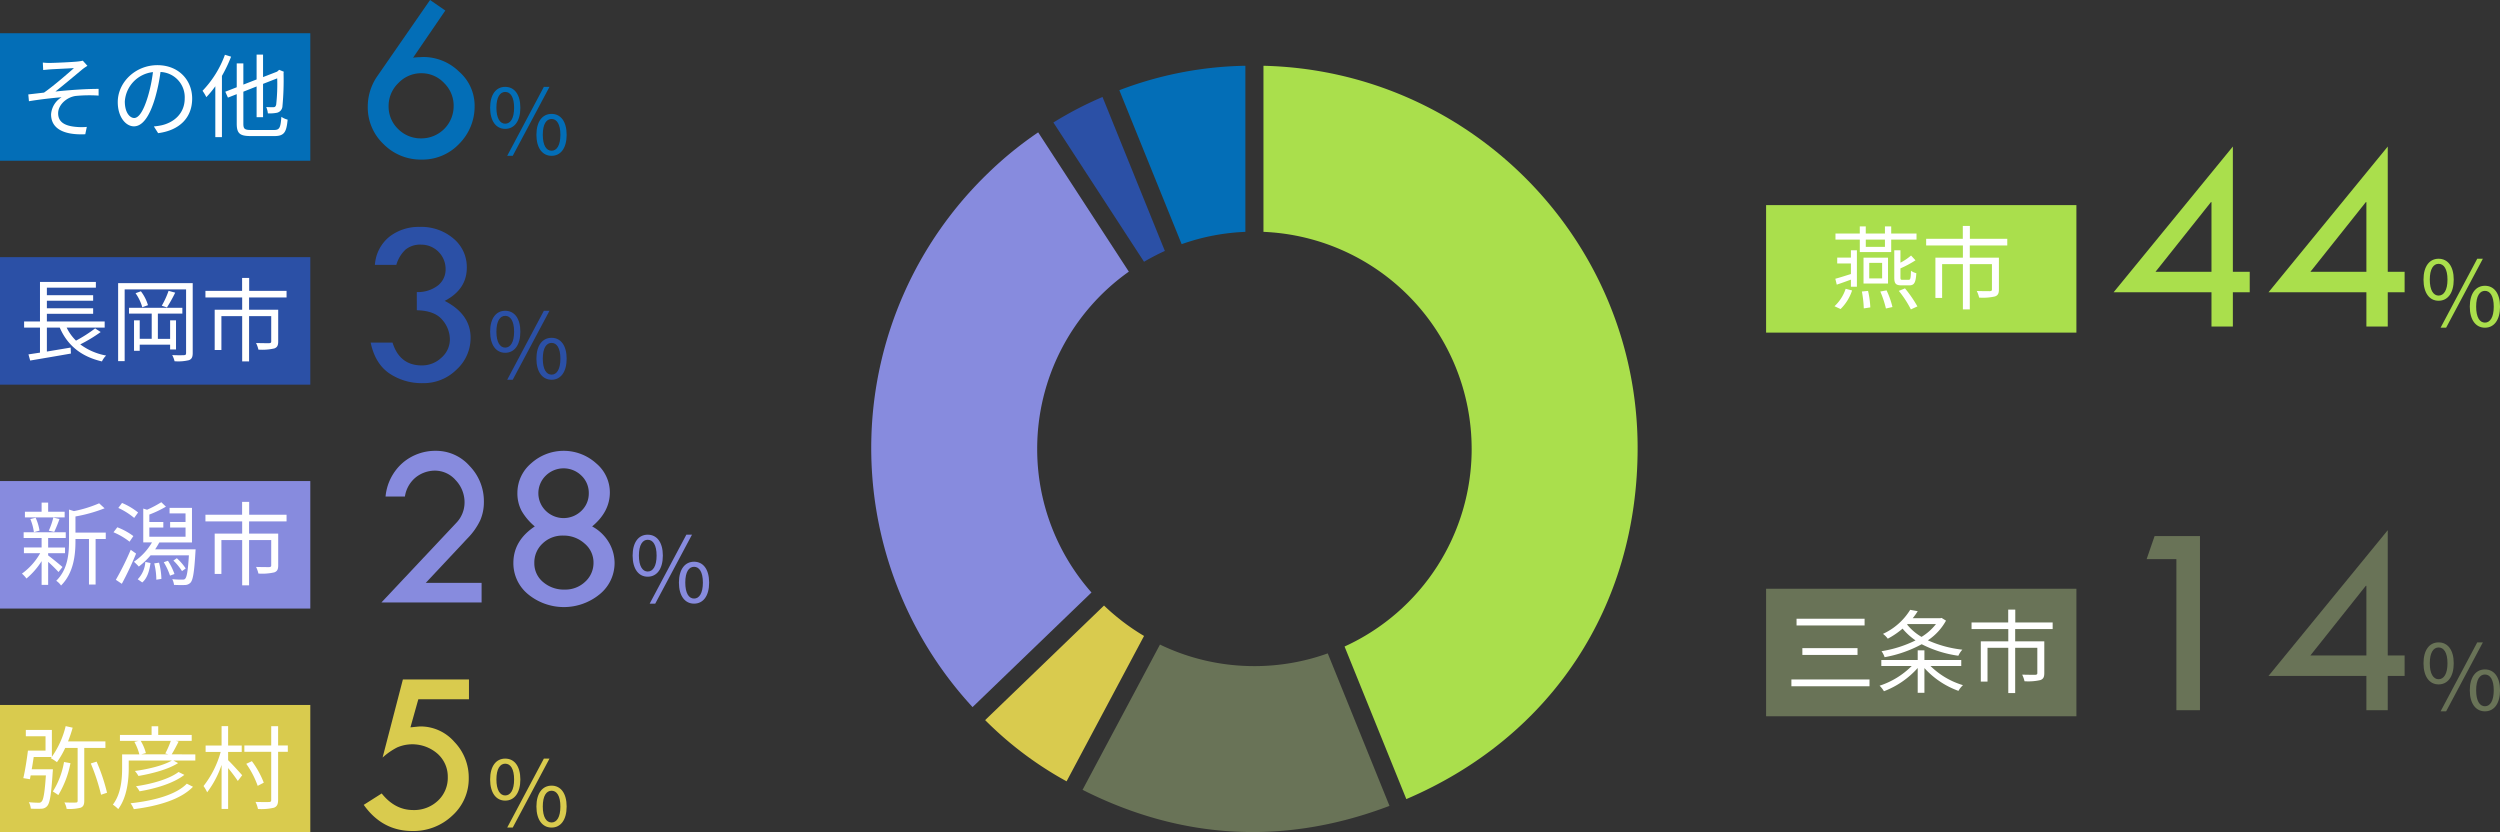
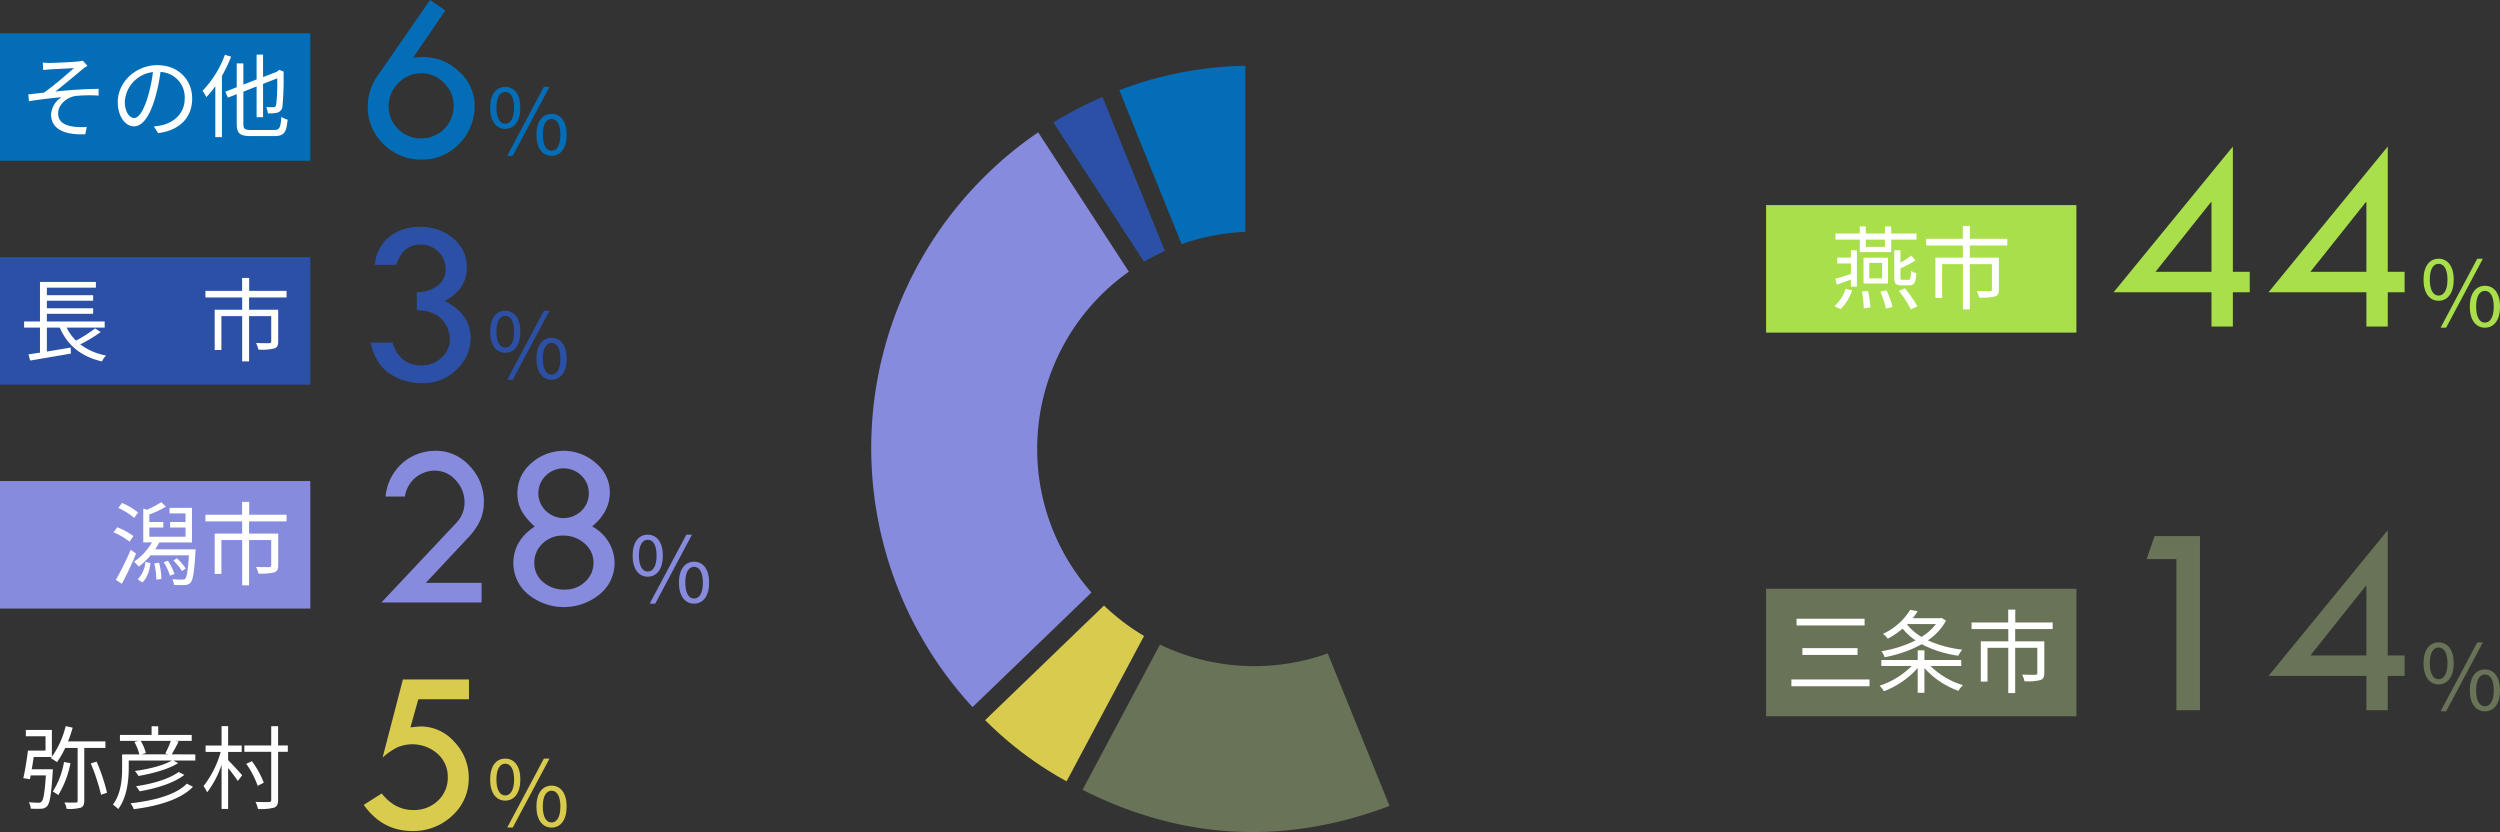
<svg xmlns="http://www.w3.org/2000/svg" id="infographics_pic_03" width="636.096" height="211.816" viewBox="0 0 636.096 211.816">
  <rect x="0" y="0" width="636.096" height="211.816" fill="#333333" stroke="none" />
  <defs>
    <clipPath id="clip-path">
      <rect id="長方形_287" data-name="長方形 287" width="636.096" height="211.816" fill="none" />
    </clipPath>
  </defs>
  <g id="グループ_396" data-name="グループ 396" clip-path="url(#clip-path)">
    <path id="パス_607" data-name="パス 607" d="M100.839,67.4H95.39A10.073,10.073,0,0,1,99.1,60.21a12.133,12.133,0,0,1,7.69-2.476,12.6,12.6,0,0,1,8.584,2.957,9.409,9.409,0,0,1,3.4,7.406q0,5.534-5.625,8.46,6.591,3.4,6.591,9.368a10.893,10.893,0,0,1-3.588,8.125,11.886,11.886,0,0,1-8.511,3.44,14.8,14.8,0,0,1-8.569-2.476q-3.62-2.475-4.761-7.837h5.566q1.816,5.8,7.442,5.8A7.141,7.141,0,0,0,112.323,91a6.106,6.106,0,0,0,2.139-4.615,7.61,7.61,0,0,0-1.963-5.053q-1.962-2.3-6.445-2.388V74.316a8.393,8.393,0,0,0,5.376-1.681,5.171,5.171,0,0,0,1.948-4.164,6.194,6.194,0,0,0-6.24-6.225,5.908,5.908,0,0,0-3.926,1.23,8.585,8.585,0,0,0-2.373,3.926" fill="#2b50a6" />
    <path id="パス_608" data-name="パス 608" d="M124.709,84.383c0-3.393,1.523-5.31,3.832-5.31,2.332,0,3.855,1.917,3.855,5.31,0,3.417-1.523,5.379-3.855,5.379-2.309,0-3.832-1.962-3.832-5.379m6.1,0c0-2.7-.924-4.017-2.263-4.017-1.316,0-2.239,1.316-2.239,4.017s.923,4.064,2.239,4.064c1.339,0,2.263-1.363,2.263-4.064m7.572-5.31h1.431l-9.349,17.545h-1.409Zm-1.893,12.19c0-3.394,1.547-5.311,3.856-5.311s3.832,1.917,3.832,5.311c0,3.417-1.524,5.355-3.832,5.355s-3.856-1.938-3.856-5.355m6.1,0c0-2.7-.924-4.018-2.239-4.018-1.339,0-2.24,1.317-2.24,4.018s.9,4.062,2.24,4.062c1.315,0,2.239-1.361,2.239-4.062" fill="#2b50a6" />
    <rect id="長方形_281" data-name="長方形 281" width="78.952" height="32.444" transform="translate(0 65.426)" fill="#2b50a6" />
    <path id="パス_609" data-name="パス 609" d="M25.618,84.482a37.493,37.493,0,0,1-5.195,3.14A15.587,15.587,0,0,0,27,90.461a5.371,5.371,0,0,0-1.062,1.5c-5.287-1.223-8.8-4.109-10.735-8.611H11.928v6.1c1.916-.323,4.016-.67,6.048-1.016l.069,1.524c-3.67.646-7.618,1.315-10.365,1.777l-.439-1.569c.831-.117,1.847-.278,2.932-.44V83.351H6.133V81.8h4.04V71.738H24.394v1.455H11.928v1.916H23.7v1.408H11.928v1.916H23.7v1.408H11.928V81.8H26.634v1.547H16.96a11.69,11.69,0,0,0,2.378,3.324,35.392,35.392,0,0,0,4.871-3.117Z" fill="#fff" />
-     <path id="パス_610" data-name="パス 610" d="M49.033,89.839c0,1.016-.255,1.523-.947,1.8a11.59,11.59,0,0,1-3.671.276,6.24,6.24,0,0,0-.6-1.569c1.363.069,2.632.046,3,.022.393-.022.532-.137.532-.553V73.632H31.718V91.894H30.056V72.039H49.033Zm-5.749-.924V87.692H35.55v1.57H34.1V81.5H35.55v4.71H38.6V79.8H32.826V78.318H46.4V79.8H40.168v6.418h3.116V81.5h1.5v7.411Zm-7.434-14.8a10.919,10.919,0,0,1,1.8,3.533L36.2,78.18A11.657,11.657,0,0,0,34.488,74.6Zm8.727.347a36.719,36.719,0,0,1-2.1,3.763l-1.316-.439A21.471,21.471,0,0,0,42.891,74Z" fill="#fff" />
    <path id="パス_611" data-name="パス 611" d="M63.375,75.686V78.8h7.41v8.081c0,.992-.231,1.5-.993,1.778a13.814,13.814,0,0,1-4.04.3,7.711,7.711,0,0,0-.6-1.684c1.547.046,2.932.046,3.348.046.393-.046.508-.139.508-.439V80.442H63.375v11.52H61.619V80.442H56.333v8.611H54.625V78.8h6.994V75.686H52.271V74H61.6V70.722h1.8V74h9.513v1.686Z" fill="#fff" />
    <path id="パス_612" data-name="パス 612" d="M109.423,0l3.88,2.683-8.2,11.994c.683-.078,1.163-.117,1.436-.117l1.085-.058a12.994,12.994,0,0,1,9.178,3.72,11.465,11.465,0,0,1,3.959,8.584,13.467,13.467,0,0,1-3.926,9.785,12.889,12.889,0,0,1-9.58,4.014,13.3,13.3,0,0,1-9.668-3.94,12.837,12.837,0,0,1-4.013-9.507,13.592,13.592,0,0,1,2.519-7.91Zm6.006,26.982a8.071,8.071,0,0,0-2.446-5.874,7.867,7.867,0,0,0-5.786-2.476,7.965,7.965,0,0,0-5.831,2.5,8.034,8.034,0,0,0-2.49,5.845,7.9,7.9,0,0,0,2.417,5.845,8.081,8.081,0,0,0,5.9,2.387,8.2,8.2,0,0,0,8.232-8.232" fill="#036eb7" />
    <path id="パス_613" data-name="パス 613" d="M124.709,27.41c0-3.393,1.523-5.31,3.832-5.31,2.332,0,3.855,1.917,3.855,5.31,0,3.417-1.523,5.379-3.855,5.379-2.309,0-3.832-1.962-3.832-5.379m6.1,0c0-2.7-.924-4.017-2.263-4.017-1.316,0-2.239,1.316-2.239,4.017s.923,4.064,2.239,4.064c1.339,0,2.263-1.363,2.263-4.064m7.572-5.31h1.431l-9.349,17.545h-1.409Zm-1.893,12.19c0-3.394,1.547-5.311,3.856-5.311s3.832,1.917,3.832,5.311c0,3.417-1.524,5.355-3.832,5.355s-3.856-1.938-3.856-5.355m6.1,0c0-2.7-.924-4.018-2.239-4.018-1.339,0-2.24,1.317-2.24,4.018s.9,4.062,2.24,4.062c1.315,0,2.239-1.361,2.239-4.062" fill="#036eb7" />
    <rect id="長方形_282" data-name="長方形 282" width="78.952" height="32.444" transform="translate(0 8.453)" fill="#036eb7" />
    <path id="パス_614" data-name="パス 614" d="M12.711,16.013c1.017,0,5.772-.208,7.111-.369a8.161,8.161,0,0,0,1.246-.208l1.178,1.316A13.38,13.38,0,0,0,21,17.606c-1.708,1.431-5.056,4.224-6.9,5.679,3.509-.369,7.665-.669,10.989-.669v1.709a36.05,36.05,0,0,0-5.864.091c-2.24.324-4.433,2.24-4.433,4.41,0,2.332,1.87,3.117,3.971,3.394a14.94,14.94,0,0,0,3.325.069l-.393,1.87c-5.633.254-8.7-1.524-8.7-5.056a5.528,5.528,0,0,1,2.678-4.363c-2.47.208-5.54.554-8.31,1.015l-.163-1.731c1.247-.139,2.817-.324,3.995-.461,2.493-1.733,6.164-4.942,7.619-6.234-1.017.069-5.079.254-6.073.324-.577.046-1.269.115-1.754.161l-.092-1.894a14.4,14.4,0,0,0,1.823.093" fill="#fff" />
    <path id="パス_615" data-name="パス 615" d="M40.236,33.881l-1.085-1.709a17.226,17.226,0,0,0,1.985-.3C44.091,31.2,47,29.01,47,25.016a6.429,6.429,0,0,0-6.164-6.7,45.319,45.319,0,0,1-1.384,6.649c-1.409,4.756-3.233,7.18-5.38,7.18-2.055,0-4.11-2.355-4.11-6.164,0-5.01,4.456-9.4,10.089-9.4,5.4,0,8.843,3.81,8.843,8.5,0,4.847-3.187,8.08-8.658,8.8m-6.1-3.855c1.085,0,2.309-1.547,3.486-5.448a37.745,37.745,0,0,0,1.293-6.234,8.054,8.054,0,0,0-7.157,7.48c0,2.909,1.339,4.2,2.378,4.2" fill="#fff" />
    <path id="パス_616" data-name="パス 616" d="M58.8,14.42a36.608,36.608,0,0,1-2.332,4.894V34.9H54.785V21.946A23.176,23.176,0,0,1,52.5,24.717a11.906,11.906,0,0,0-.97-1.617,26.013,26.013,0,0,0,5.7-9.166ZM69.746,33.073c1.408,0,1.639-.623,1.847-3.347a4.956,4.956,0,0,0,1.592.715c-.3,3.163-.831,4.179-3.371,4.179H63.789c-2.747,0-3.555-.647-3.555-3.162v-7.5l-2.24.878-.669-1.5L60.234,22.2V16.128h1.685v5.4l3.371-1.315V13.888h1.639v5.726l3.579-1.385.23-.208.3-.254,1.178.485-.07.3A70.306,70.306,0,0,1,71.869,27a1.8,1.8,0,0,1-1.385,1.685,9.646,9.646,0,0,1-2.332.161,5.2,5.2,0,0,0-.415-1.616c.623.047,1.454.047,1.755.047.415,0,.646-.093.784-.693a47.438,47.438,0,0,0,.254-6.649l-3.6,1.408v8.473H65.29V21.992l-3.371,1.339v8.127c0,1.315.3,1.615,1.939,1.615Z" fill="#fff" />
    <path id="パス_617" data-name="パス 617" d="M108.328,148.31h14.208v4.98H97.048l19.013-20.214a7.493,7.493,0,0,0,2.139-5.157,8.162,8.162,0,0,0-2.256-5.742,7.012,7.012,0,0,0-5.3-2.431,7.891,7.891,0,0,0-4.731,1.611,7.736,7.736,0,0,0-2.886,4.98H98.1a12.986,12.986,0,0,1,4.351-8.569,12.763,12.763,0,0,1,8.511-3.062,11.36,11.36,0,0,1,8.525,3.855,12.862,12.862,0,0,1,3.633,9.13,11.646,11.646,0,0,1-.921,4.675,16.8,16.8,0,0,1-3.258,4.616Z" fill="#878bde" />
    <path id="パス_618" data-name="パス 618" d="M150.661,133.94a10.968,10.968,0,0,1,4.306,4.149,10.384,10.384,0,0,1,1.406,5.145,10.21,10.21,0,0,1-3.749,7.931,14.345,14.345,0,0,1-18.267.029,10.2,10.2,0,0,1-3.735-7.96q0-5.658,5.449-9.294a14.734,14.734,0,0,1-3.369-3.975,9.535,9.535,0,0,1-1.055-4.589,9.822,9.822,0,0,1,3.5-7.484,12.331,12.331,0,0,1,16.509-.029,9.661,9.661,0,0,1,3.515,7.4q0,4.939-4.511,8.681m.351,9.185a6.26,6.26,0,0,0-2.27-4.834,7.933,7.933,0,0,0-5.464-2.022,7.273,7.273,0,0,0-5.215,2.007,6.58,6.58,0,0,0-2.109,4.966,6.158,6.158,0,0,0,2.211,4.834,8.091,8.091,0,0,0,5.523,1.933,7.318,7.318,0,0,0,5.2-1.992,6.446,6.446,0,0,0,2.124-4.892m-1.2-17.637a6.06,6.06,0,0,0-1.875-4.476,6.475,6.475,0,0,0-9.067,0,6.246,6.246,0,0,0,0,8.953,6.477,6.477,0,0,0,9.067,0,6.062,6.062,0,0,0,1.875-4.477" fill="#878bde" />
    <path id="パス_619" data-name="パス 619" d="M160.965,141.355c0-3.393,1.523-5.31,3.832-5.31,2.332,0,3.855,1.917,3.855,5.31,0,3.417-1.523,5.379-3.855,5.379-2.309,0-3.832-1.962-3.832-5.379m6.1,0c0-2.7-.924-4.017-2.263-4.017-1.316,0-2.239,1.316-2.239,4.017s.923,4.064,2.239,4.064c1.339,0,2.263-1.363,2.263-4.064m7.572-5.31h1.431l-9.35,17.545H165.3Zm-1.893,12.19c0-3.394,1.547-5.311,3.856-5.311s3.832,1.917,3.832,5.311c0,3.417-1.524,5.355-3.832,5.355s-3.856-1.938-3.856-5.355m6.1,0c0-2.7-.924-4.018-2.239-4.018-1.339,0-2.24,1.317-2.24,4.018s.9,4.062,2.24,4.062c1.315,0,2.239-1.361,2.239-4.062" fill="#878bde" />
    <rect id="長方形_283" data-name="長方形 283" width="78.952" height="32.444" transform="translate(0 122.398)" fill="#878bde" />
-     <path id="パス_620" data-name="パス 620" d="M14.883,145.541a35.823,35.823,0,0,0-2.632-2.585v5.864H10.589v-6.048A18.6,18.6,0,0,1,6.733,147.2a7.426,7.426,0,0,0-1.154-1.247,16.2,16.2,0,0,0,4.64-5.194H6.087v-1.455h4.5v-2.424H6.017V135.43H16.729v1.454H12.251v2.424h4.294v1.455H12.251v.554c.877.646,3.116,2.47,3.647,2.955Zm1.569-13.9H6.341v-1.432h4.248V127.88h1.662v2.332h4.2Zm-7.826,3.763a13.263,13.263,0,0,0-.9-3.325l1.339-.346a12.708,12.708,0,0,1,.993,3.278Zm3.786-.37a19.079,19.079,0,0,0,1.154-3.347l1.571.369a34.365,34.365,0,0,1-1.339,3.278Zm14.5,2.1H24.325v11.59H22.639v-11.59H19.2v.577c0,3.441-.438,8.058-3.67,11.267a4.323,4.323,0,0,0-1.224-1.2c2.932-2.864,3.255-6.858,3.255-10.089v-8.034l1.247.392a31.25,31.25,0,0,0,6.418-1.986l1.385,1.27a38.08,38.08,0,0,1-7.411,2.077v4.11H26.91Z" fill="#fff" />
    <path id="パス_621" data-name="パス 621" d="M32.964,137.83a17.644,17.644,0,0,0-4.087-2.4l.97-1.269a16.555,16.555,0,0,1,4.087,2.239Zm1.662,3.024A81.536,81.536,0,0,1,31,148.542l-1.523-1.015a71.591,71.591,0,0,0,3.786-7.643Zm-.485-9.072a17.534,17.534,0,0,0-4.04-2.54l.946-1.27a17.04,17.04,0,0,1,4.087,2.424Zm15.63,7.987s-.024.508-.046.739c-.3,5.1-.624,7.019-1.224,7.711a1.943,1.943,0,0,1-1.477.623c-.555.046-1.64.024-2.747-.023a4.22,4.22,0,0,0-.44-1.454,23.744,23.744,0,0,0,2.494.115c.392,0,.6-.023.785-.231.416-.438.715-2.008.947-5.956H38.32a19.322,19.322,0,0,1-3,2.863,15.9,15.9,0,0,0-1.247-1.224,15.149,15.149,0,0,0,4.594-4.917H36.45V129.4l.969.3a29.279,29.279,0,0,0,3.625-1.916l1.178,1.13A27.965,27.965,0,0,1,38,130.927v1.893h3.556v1.409H38v2.331h9.212v-2.331H43.284V132.82h3.924v-2.193H43.145v-1.408h5.7v8.8h-8.31a19.778,19.778,0,0,1-1.063,1.754Zm-14.73,7.619a6.967,6.967,0,0,0,1.94-4.41l1.316.277c-.277,1.916-.785,3.832-2.1,4.941Zm5.426-4.225a17.527,17.527,0,0,1,.6,4.132l-1.293.208a17.44,17.44,0,0,0-.531-4.155Zm2.263-.485a15.713,15.713,0,0,1,1.662,3.371l-1.132.415a17.07,17.07,0,0,0-1.593-3.417Zm3.578,2.632a13.8,13.8,0,0,0-2.193-2.678l.877-.6a13.812,13.812,0,0,1,2.262,2.608Z" fill="#fff" />
    <path id="パス_622" data-name="パス 622" d="M63.375,132.659v3.116h7.41v8.081c0,.992-.231,1.5-.993,1.778a13.814,13.814,0,0,1-4.04.3,7.711,7.711,0,0,0-.6-1.684c1.547.046,2.932.046,3.348.046.393-.046.508-.139.508-.439v-6.441H63.375v11.52H61.619v-11.52H56.333v8.611H54.625V135.775h6.994v-3.116H52.271v-1.686H61.6v-3.278h1.8v3.278h9.513v1.686Z" fill="#fff" />
    <path id="パス_623" data-name="パス 623" d="M568.126,37.286V69.164h4.29v5.2h-4.29V83.08h-5.44V74.361h-24.9Zm-5.58,14.143-14.11,17.735h14.25V51.429Z" fill="#aadf4c" />
    <path id="パス_624" data-name="パス 624" d="M607.537,37.286V69.164h4.291v5.2h-4.291V83.08H602.1V74.361H577.2Zm-5.579,14.143L587.847,69.164H602.1V51.429Z" fill="#aadf4c" />
    <path id="パス_625" data-name="パス 625" d="M616.634,71.144c0-3.393,1.523-5.31,3.832-5.31,2.332,0,3.855,1.917,3.855,5.31,0,3.417-1.523,5.379-3.855,5.379-2.309,0-3.832-1.962-3.832-5.379m6.1,0c0-2.7-.924-4.017-2.263-4.017-1.316,0-2.239,1.316-2.239,4.017s.923,4.064,2.239,4.064c1.339,0,2.263-1.363,2.263-4.064m7.572-5.31h1.431l-9.35,17.545h-1.408Zm-1.893,12.19c0-3.394,1.547-5.311,3.856-5.311s3.832,1.917,3.832,5.311c0,3.417-1.524,5.355-3.832,5.355s-3.856-1.938-3.856-5.355m6.095,0c0-2.7-.924-4.018-2.239-4.018-1.339,0-2.24,1.317-2.24,4.018s.9,4.062,2.24,4.062c1.315,0,2.239-1.361,2.239-4.062" fill="#aadf4c" />
    <rect id="長方形_284" data-name="長方形 284" width="78.952" height="32.444" transform="translate(449.363 52.187)" fill="#aadf4c" />
    <path id="パス_626" data-name="パス 626" d="M466.764,77.916a10.514,10.514,0,0,0,2.839-4.433l1.639.416a11.673,11.673,0,0,1-2.932,4.733Zm4.178-14.244h1.524v9.28h-1.524v-1.8c-1.269.462-2.469.9-3.6,1.271l-.369-1.5c1.084-.278,2.469-.739,3.97-1.2V67.042h-3.486v-1.5h3.486Zm2.263.462V60.971h-6.188V59.424H473.2V57.6h1.523v1.825H479.6V57.6h1.594v1.825h6.441v1.547h-6.441v3.163Zm2.1,9.88a23.921,23.921,0,0,1,.577,4.2l-1.662.254a28.537,28.537,0,0,0-.485-4.295Zm-1.155-8.45h6.233v6.58h-6.233Zm.577-2.747H479.6V60.97h-4.871Zm.878,8.012h3.278V66.881h-3.278Zm4.409,3.047a21.422,21.422,0,0,1,1.5,4.248l-1.663.369a25.457,25.457,0,0,0-1.43-4.317Zm3.856-1.27c-1.523,0-1.894-.438-1.894-2.009V63.672h1.571v3.163a13.778,13.778,0,0,0,2.7-1.824l1.131,1.223a27.416,27.416,0,0,1-3.832,2.055v2.285c0,.531.069.624.531.624h1.547c.438,0,.554-.3.6-2.309a4.09,4.09,0,0,0,1.363.624c-.139,2.423-.554,3.093-1.8,3.093Zm.831.762a31.8,31.8,0,0,1,3.163,4.594l-1.662.762a26.264,26.264,0,0,0-3.071-4.71Z" fill="#fff" />
    <path id="パス_627" data-name="パス 627" d="M501.191,62.448v3.116h7.41v8.081c0,.992-.23,1.5-.992,1.778a13.814,13.814,0,0,1-4.04.3,7.762,7.762,0,0,0-.6-1.684c1.547.046,2.932.046,3.348.046.393-.046.508-.139.508-.439V67.2h-5.633v11.52h-1.755V67.2h-5.287v8.611h-1.708V65.564h6.995V62.448h-9.349V60.762h9.326V57.484h1.8v3.278h9.512v1.686Z" fill="#fff" />
    <path id="パス_628" data-name="パス 628" d="M548.211,136.4h11.545v44.294h-6V142.258h-7.568Z" fill="#697357" />
    <path id="パス_629" data-name="パス 629" d="M607.537,134.9v31.878h4.291v5.2h-4.291v8.719H602.1v-8.719H577.2Zm-5.579,14.143-14.111,17.735H602.1V149.042Z" fill="#697357" />
    <path id="パス_630" data-name="パス 630" d="M616.634,168.758c0-3.393,1.523-5.31,3.832-5.31,2.332,0,3.855,1.917,3.855,5.31,0,3.417-1.523,5.379-3.855,5.379-2.309,0-3.832-1.962-3.832-5.379m6.1,0c0-2.7-.924-4.017-2.263-4.017-1.316,0-2.239,1.316-2.239,4.017s.923,4.064,2.239,4.064c1.339,0,2.263-1.363,2.263-4.064m7.572-5.31h1.431l-9.35,17.545h-1.408Zm-1.893,12.19c0-3.394,1.547-5.311,3.856-5.311s3.832,1.917,3.832,5.311c0,3.417-1.524,5.355-3.832,5.355s-3.856-1.938-3.856-5.355m6.095,0c0-2.7-.924-4.018-2.239-4.018-1.339,0-2.24,1.317-2.24,4.018s.9,4.062,2.24,4.062c1.315,0,2.239-1.361,2.239-4.062" fill="#697357" />
    <rect id="長方形_285" data-name="長方形 285" width="78.952" height="32.444" transform="translate(449.363 149.801)" fill="#697357" />
    <path id="パス_631" data-name="パス 631" d="M475.673,174.606H455.8v-1.731h19.878Zm-1.247-15.468H457.112V157.43h17.314Zm-1.8,7.5H458.589v-1.732h14.036Z" fill="#fff" />
    <path id="パス_632" data-name="パス 632" d="M491.193,169.458a19.828,19.828,0,0,0,8.265,4.871,6.132,6.132,0,0,0-1.155,1.454,21.554,21.554,0,0,1-8.657-5.795v6.28h-1.709v-6.3a22.077,22.077,0,0,1-8.588,5.91,7.008,7.008,0,0,0-1.108-1.408,20.642,20.642,0,0,0,8.173-5.01h-7.735v-1.525h9.258v-2.469h1.709v2.469h9.373v1.525Zm3.947-11.544a14.265,14.265,0,0,1-4.617,5.01A29.123,29.123,0,0,0,499.3,165.3a5.939,5.939,0,0,0-1.017,1.546,28.894,28.894,0,0,1-9.326-2.931,31.305,31.305,0,0,1-9.443,3.3,5.6,5.6,0,0,0-.785-1.525,30.289,30.289,0,0,0,8.657-2.747,15.871,15.871,0,0,1-3.3-3,19.936,19.936,0,0,1-3.763,2.563,5.548,5.548,0,0,0-1.224-1.224,16,16,0,0,0,6.926-6.118l1.916.346a14.773,14.773,0,0,1-1.269,1.778h7.041l.3-.07Zm-9.9.993a13.27,13.27,0,0,0,3.671,3.14,13.627,13.627,0,0,0,3.671-3.255h-7.226Z" fill="#fff" />
    <path id="パス_633" data-name="パス 633" d="M512.738,160.061v3.116h7.41v8.081c0,.992-.23,1.5-.992,1.778a13.813,13.813,0,0,1-4.04.3,7.767,7.767,0,0,0-.6-1.684c1.547.046,2.932.046,3.348.046.393-.046.508-.139.508-.439v-6.441h-5.633v11.52h-1.755v-11.52H505.7v8.611h-1.708V163.177h6.995v-3.116h-9.349v-1.686h9.326V155.1h1.8v3.278h9.512v1.686Z" fill="#fff" />
    <path id="パス_634" data-name="パス 634" d="M102.509,172.882h16.816v5.039H106.438l-2.008,7.149q2.228-.236,2.581-.235a11.409,11.409,0,0,1,8.591,3.922,13.025,13.025,0,0,1,3.665,9.188,12.633,12.633,0,0,1-4.175,9.571,14.322,14.322,0,0,1-10.181,3.921q-7.646,0-12.363-6.651l4.57-2.9q3.369,4.218,8,4.219a8.792,8.792,0,0,0,6.314-2.384,7.943,7.943,0,0,0,2.5-6.01,7.775,7.775,0,0,0-2.593-5.922,9.741,9.741,0,0,0-10.3-1.607,17.267,17.267,0,0,0-3.691,2.563Z" fill="#d9cb4e" />
    <path id="パス_635" data-name="パス 635" d="M124.709,198.329c0-3.393,1.523-5.31,3.832-5.31,2.332,0,3.855,1.917,3.855,5.31,0,3.417-1.523,5.379-3.855,5.379-2.309,0-3.832-1.962-3.832-5.379m6.1,0c0-2.7-.924-4.017-2.263-4.017-1.316,0-2.239,1.316-2.239,4.017s.923,4.064,2.239,4.064c1.339,0,2.263-1.363,2.263-4.064m7.572-5.31h1.431l-9.35,17.545h-1.408Zm-1.893,12.19c0-3.394,1.547-5.311,3.856-5.311s3.832,1.917,3.832,5.311c0,3.417-1.524,5.355-3.832,5.355s-3.856-1.938-3.856-5.355m6.1,0c0-2.7-.924-4.018-2.239-4.018-1.339,0-2.24,1.317-2.24,4.018s.9,4.062,2.24,4.062c1.315,0,2.239-1.361,2.239-4.062" fill="#d9cb4e" />
-     <rect id="長方形_286" data-name="長方形 286" width="78.952" height="32.444" transform="translate(0 179.372)" fill="#d9cb4e" />
    <path id="パス_636" data-name="パス 636" d="M21.439,190.3v13.435c0,.993-.231,1.5-.923,1.779a11.468,11.468,0,0,1-3.556.3,4.961,4.961,0,0,0-.577-1.638c1.339.046,2.54.046,2.863.022.393,0,.508-.115.508-.462V190.3H16.591a21.276,21.276,0,0,1-2.1,3.624,13.125,13.125,0,0,0-1.57-1.016l.231-.3H8.58c-.162,1.038-.323,2.124-.508,3.116h5.379a6.258,6.258,0,0,1-.046.786c-.37,5.7-.716,7.826-1.408,8.588a1.955,1.955,0,0,1-1.5.669,20.832,20.832,0,0,1-2.655-.023,4.356,4.356,0,0,0-.508-1.639,24.6,24.6,0,0,0,2.471.138.852.852,0,0,0,.785-.3c.461-.462.784-2.216,1.085-6.648H7.8l-.185.969-1.685-.277c.438-1.824.9-4.756,1.177-7h4.479v-3.647H6.571v-1.617H13.2v6.833a22.868,22.868,0,0,0,3.509-7.8l1.778.392a31.049,31.049,0,0,1-1.177,3.486h9.511V190.3Zm-3.509,3.878a24.766,24.766,0,0,1-3.094,8.127c-.277-.232-1.016-.694-1.385-.924a20.725,20.725,0,0,0,2.84-7.5Zm6.649-.393a47.524,47.524,0,0,1,2.654,7.919l-1.523.508A50.506,50.506,0,0,0,23.1,194.25Z" fill="#fff" />
    <path id="パス_637" data-name="パス 637" d="M49.7,191.941v1.571H44.115l1.2.646c-2.448,1.57-6.488,2.655-10.089,3.278a7.449,7.449,0,0,0-.9-1.27c3.326-.438,7.227-1.385,9.4-2.654H32.756v1.916c0,3.047-.438,7.457-2.678,10.434a8.327,8.327,0,0,0-1.362-1.131c2.1-2.747,2.355-6.58,2.355-9.3v-3.487h4.386a13.442,13.442,0,0,0-1.269-3.185l1.061-.254H30.517V187h8.057v-2.217h1.685V187h8.519v1.5H44.692l.761.185c-.577,1.13-1.223,2.378-1.777,3.254Zm-.6,8.243c-3.024,3.162-8.68,4.894-15.052,5.7a6.864,6.864,0,0,0-.831-1.5c6.071-.669,11.612-2.194,14.314-4.987Zm-2.193-3.025c-2.631,2.055-7.087,3.463-11.405,4.179a6.235,6.235,0,0,0-.9-1.293c4.109-.577,8.542-1.87,10.828-3.625ZM35.8,188.5a11.261,11.261,0,0,1,1.316,3.116l-1.2.323h6.926l-.785-.23a23.97,23.97,0,0,0,1.408-3.209Z" fill="#fff" />
    <path id="パス_638" data-name="パス 638" d="M58.042,193.419c.807.762,3.024,3.185,3.578,3.832l-1.109,1.455a40.369,40.369,0,0,0-2.469-3.278v10.388H56.38v-11.2a24.566,24.566,0,0,1-3.671,6.973A9.835,9.835,0,0,0,51.785,200a24.7,24.7,0,0,0,4.363-8.681H52.316V189.7H56.38v-4.94h1.662v4.94h3.463v1.616H58.042Zm15.19-2.124h-2.47v12.189c0,1.2-.3,1.732-1.062,2.032a14.186,14.186,0,0,1-4.063.324,7.209,7.209,0,0,0-.624-1.8c1.547.046,3,.046,3.441.022.415,0,.553-.137.553-.577V191.295H62.173v-1.616h6.834v-4.9h1.755v4.9h2.47Zm-7.664,8.657a22.981,22.981,0,0,0-2.909-5.609l1.431-.67a22.647,22.647,0,0,1,3.025,5.471Z" fill="#fff" />
    <path id="パス_639" data-name="パス 639" d="M316.871,58.992V16.733A93.9,93.9,0,0,0,284.8,22.955l15.859,39.168a55.055,55.055,0,0,1,16.215-3.131" fill="#036eb7" />
    <path id="パス_640" data-name="パス 640" d="M296.385,63.852,280.523,24.676a92.255,92.255,0,0,0-12.5,6.494l23.062,35.437a55.1,55.1,0,0,1,5.3-2.755" fill="#2b50a6" />
    <path id="パス_641" data-name="パス 641" d="M263.9,114.209A55.191,55.191,0,0,1,287.219,69.12L264.153,33.676a93.287,93.287,0,0,0-12.71,10.34,97.142,97.142,0,0,0-3.986,135.894l30.26-29.16A55.049,55.049,0,0,1,263.9,114.209" fill="#878bde" />
    <path id="パス_642" data-name="パス 642" d="M250.658,183.223A90.811,90.811,0,0,0,271.379,198.8l19.709-36.99a55.453,55.453,0,0,1-10.182-7.738Z" fill="#d9cb4e" />
    <path id="パス_643" data-name="パス 643" d="M319.174,169.484A55.059,55.059,0,0,1,295.143,164l-19.7,36.961c25.324,12.795,51.578,14.168,78.1,4.085l-15.71-38.8a55.154,55.154,0,0,1-18.668,3.24" fill="#697357" />
-     <path id="パス_644" data-name="パス 644" d="M374.449,114.209A55.271,55.271,0,0,1,342.106,164.5l15.718,38.821c36.9-15.773,58.85-49,58.85-89.322,0-52.877-42.5-96.037-95.2-97.263V58.992a55.27,55.27,0,0,1,52.972,55.217" fill="#aadf4c" />
  </g>
</svg>